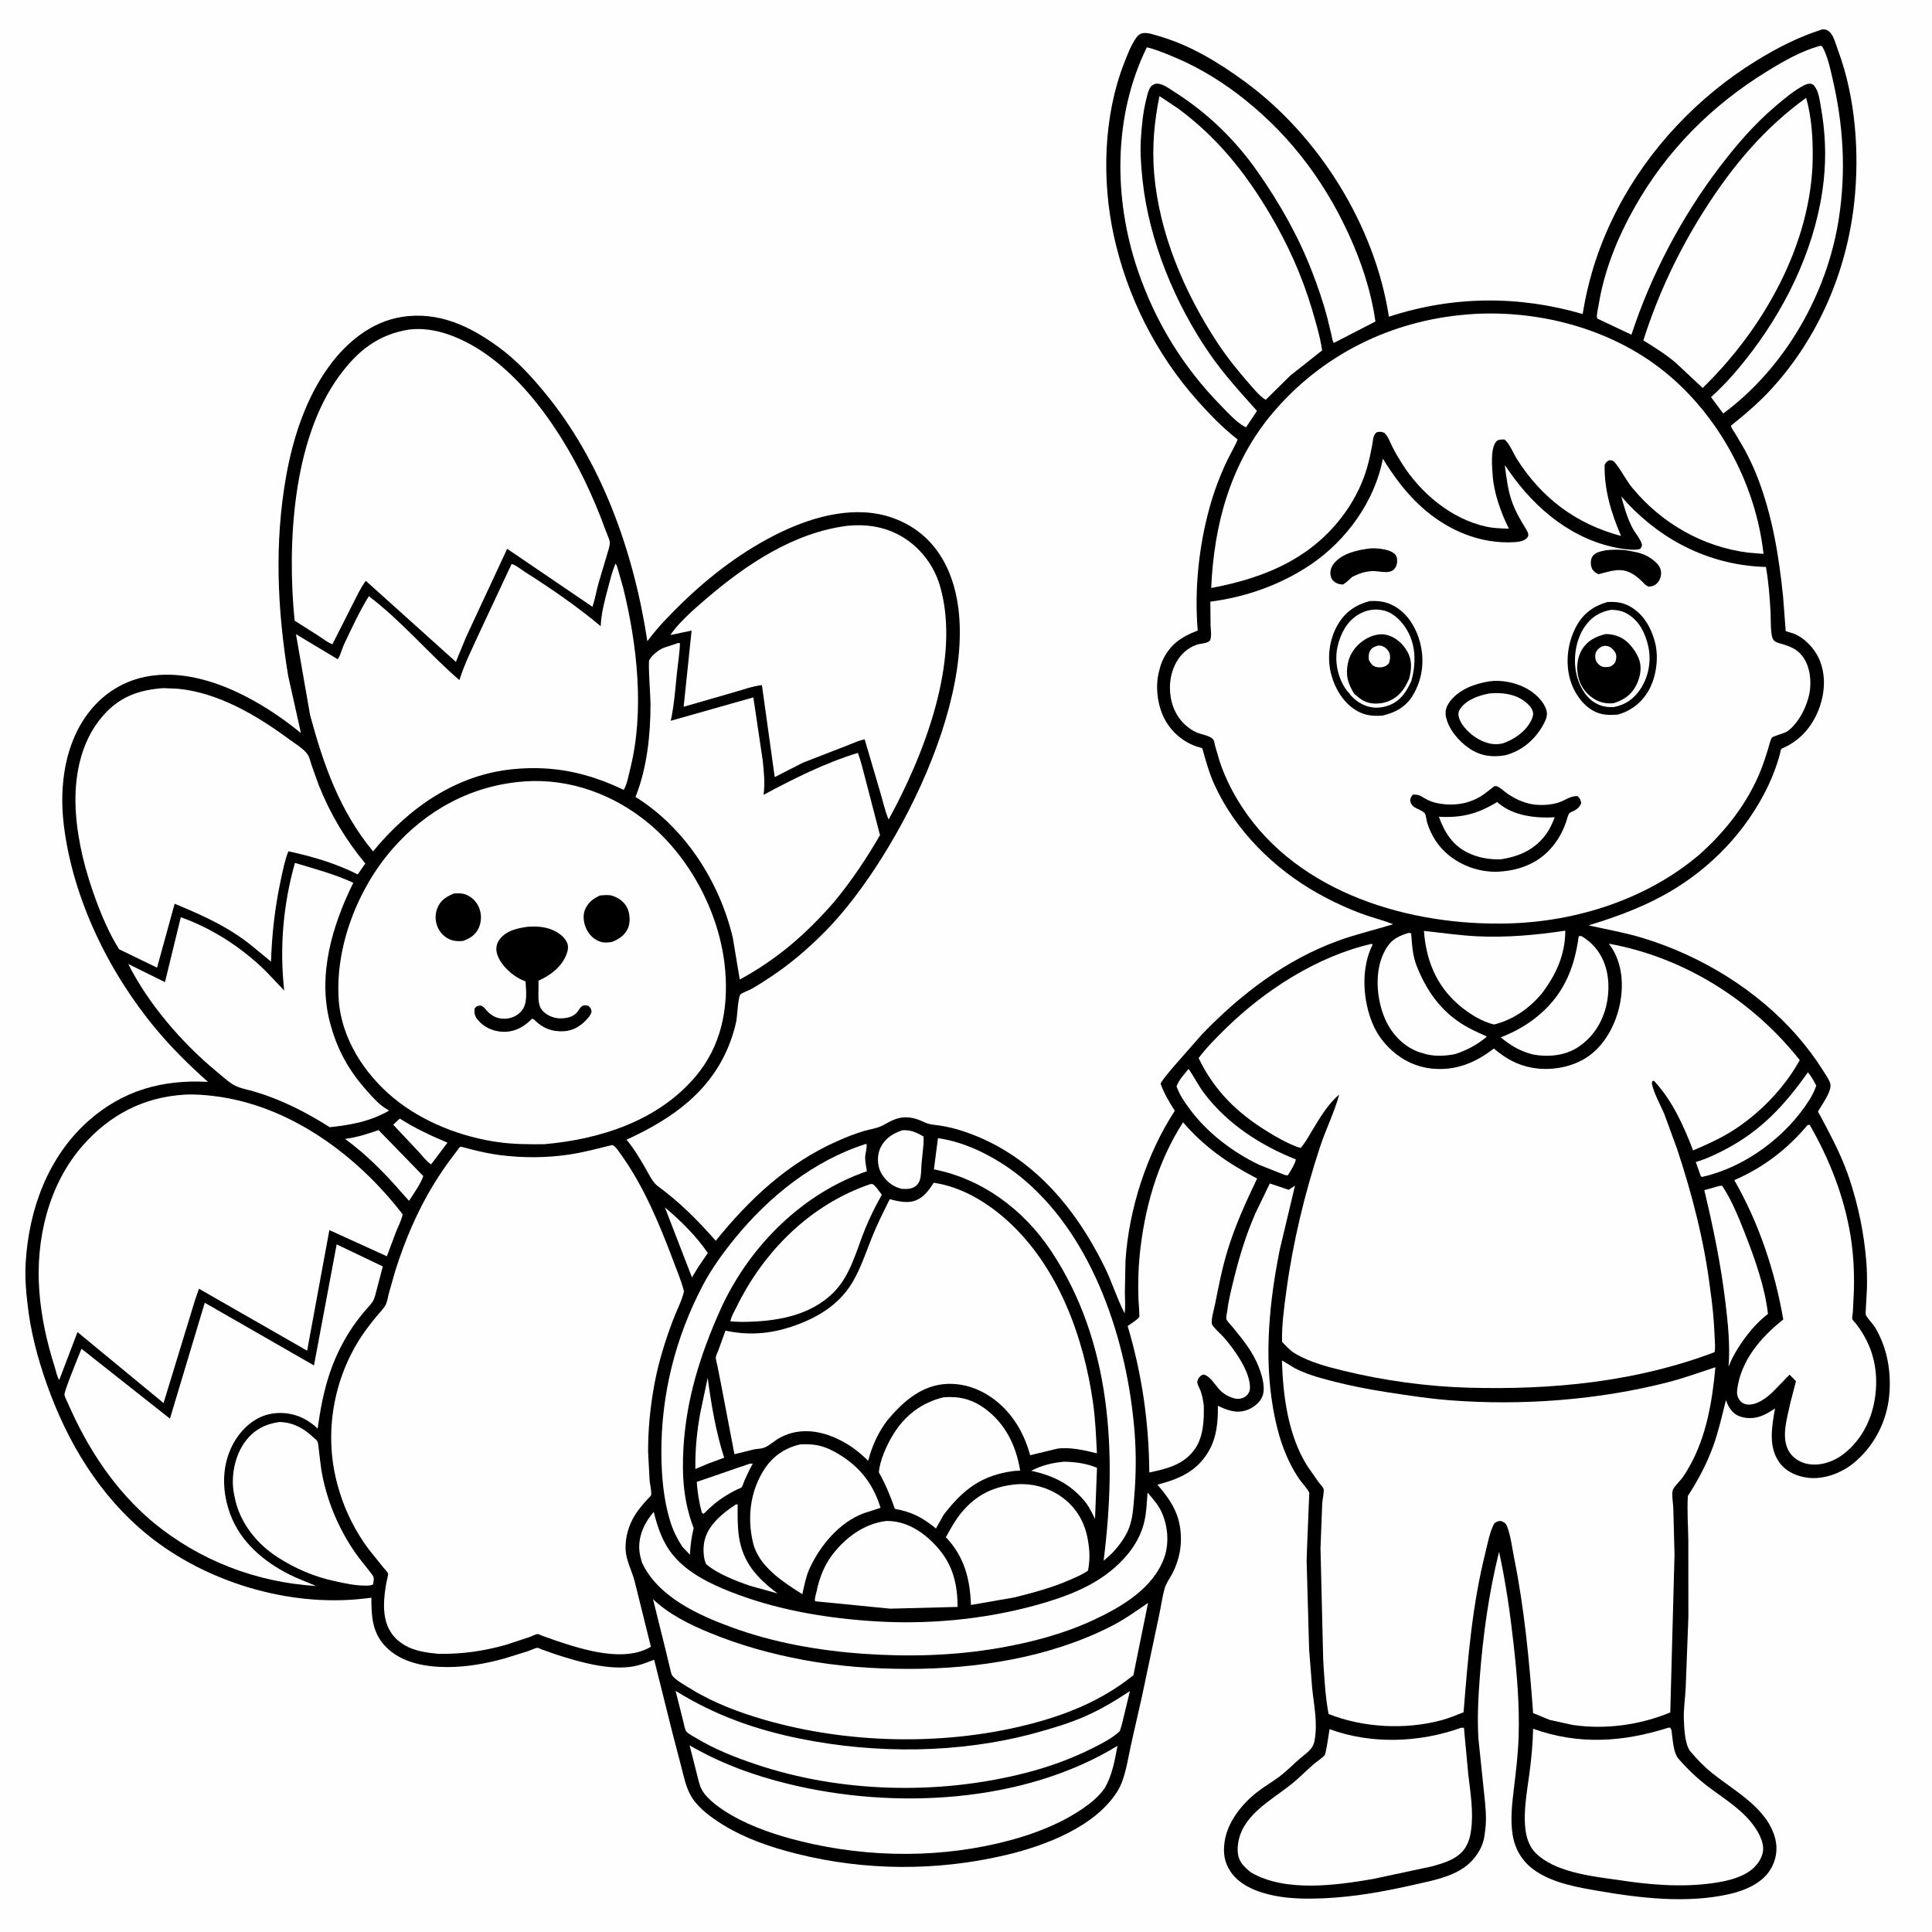
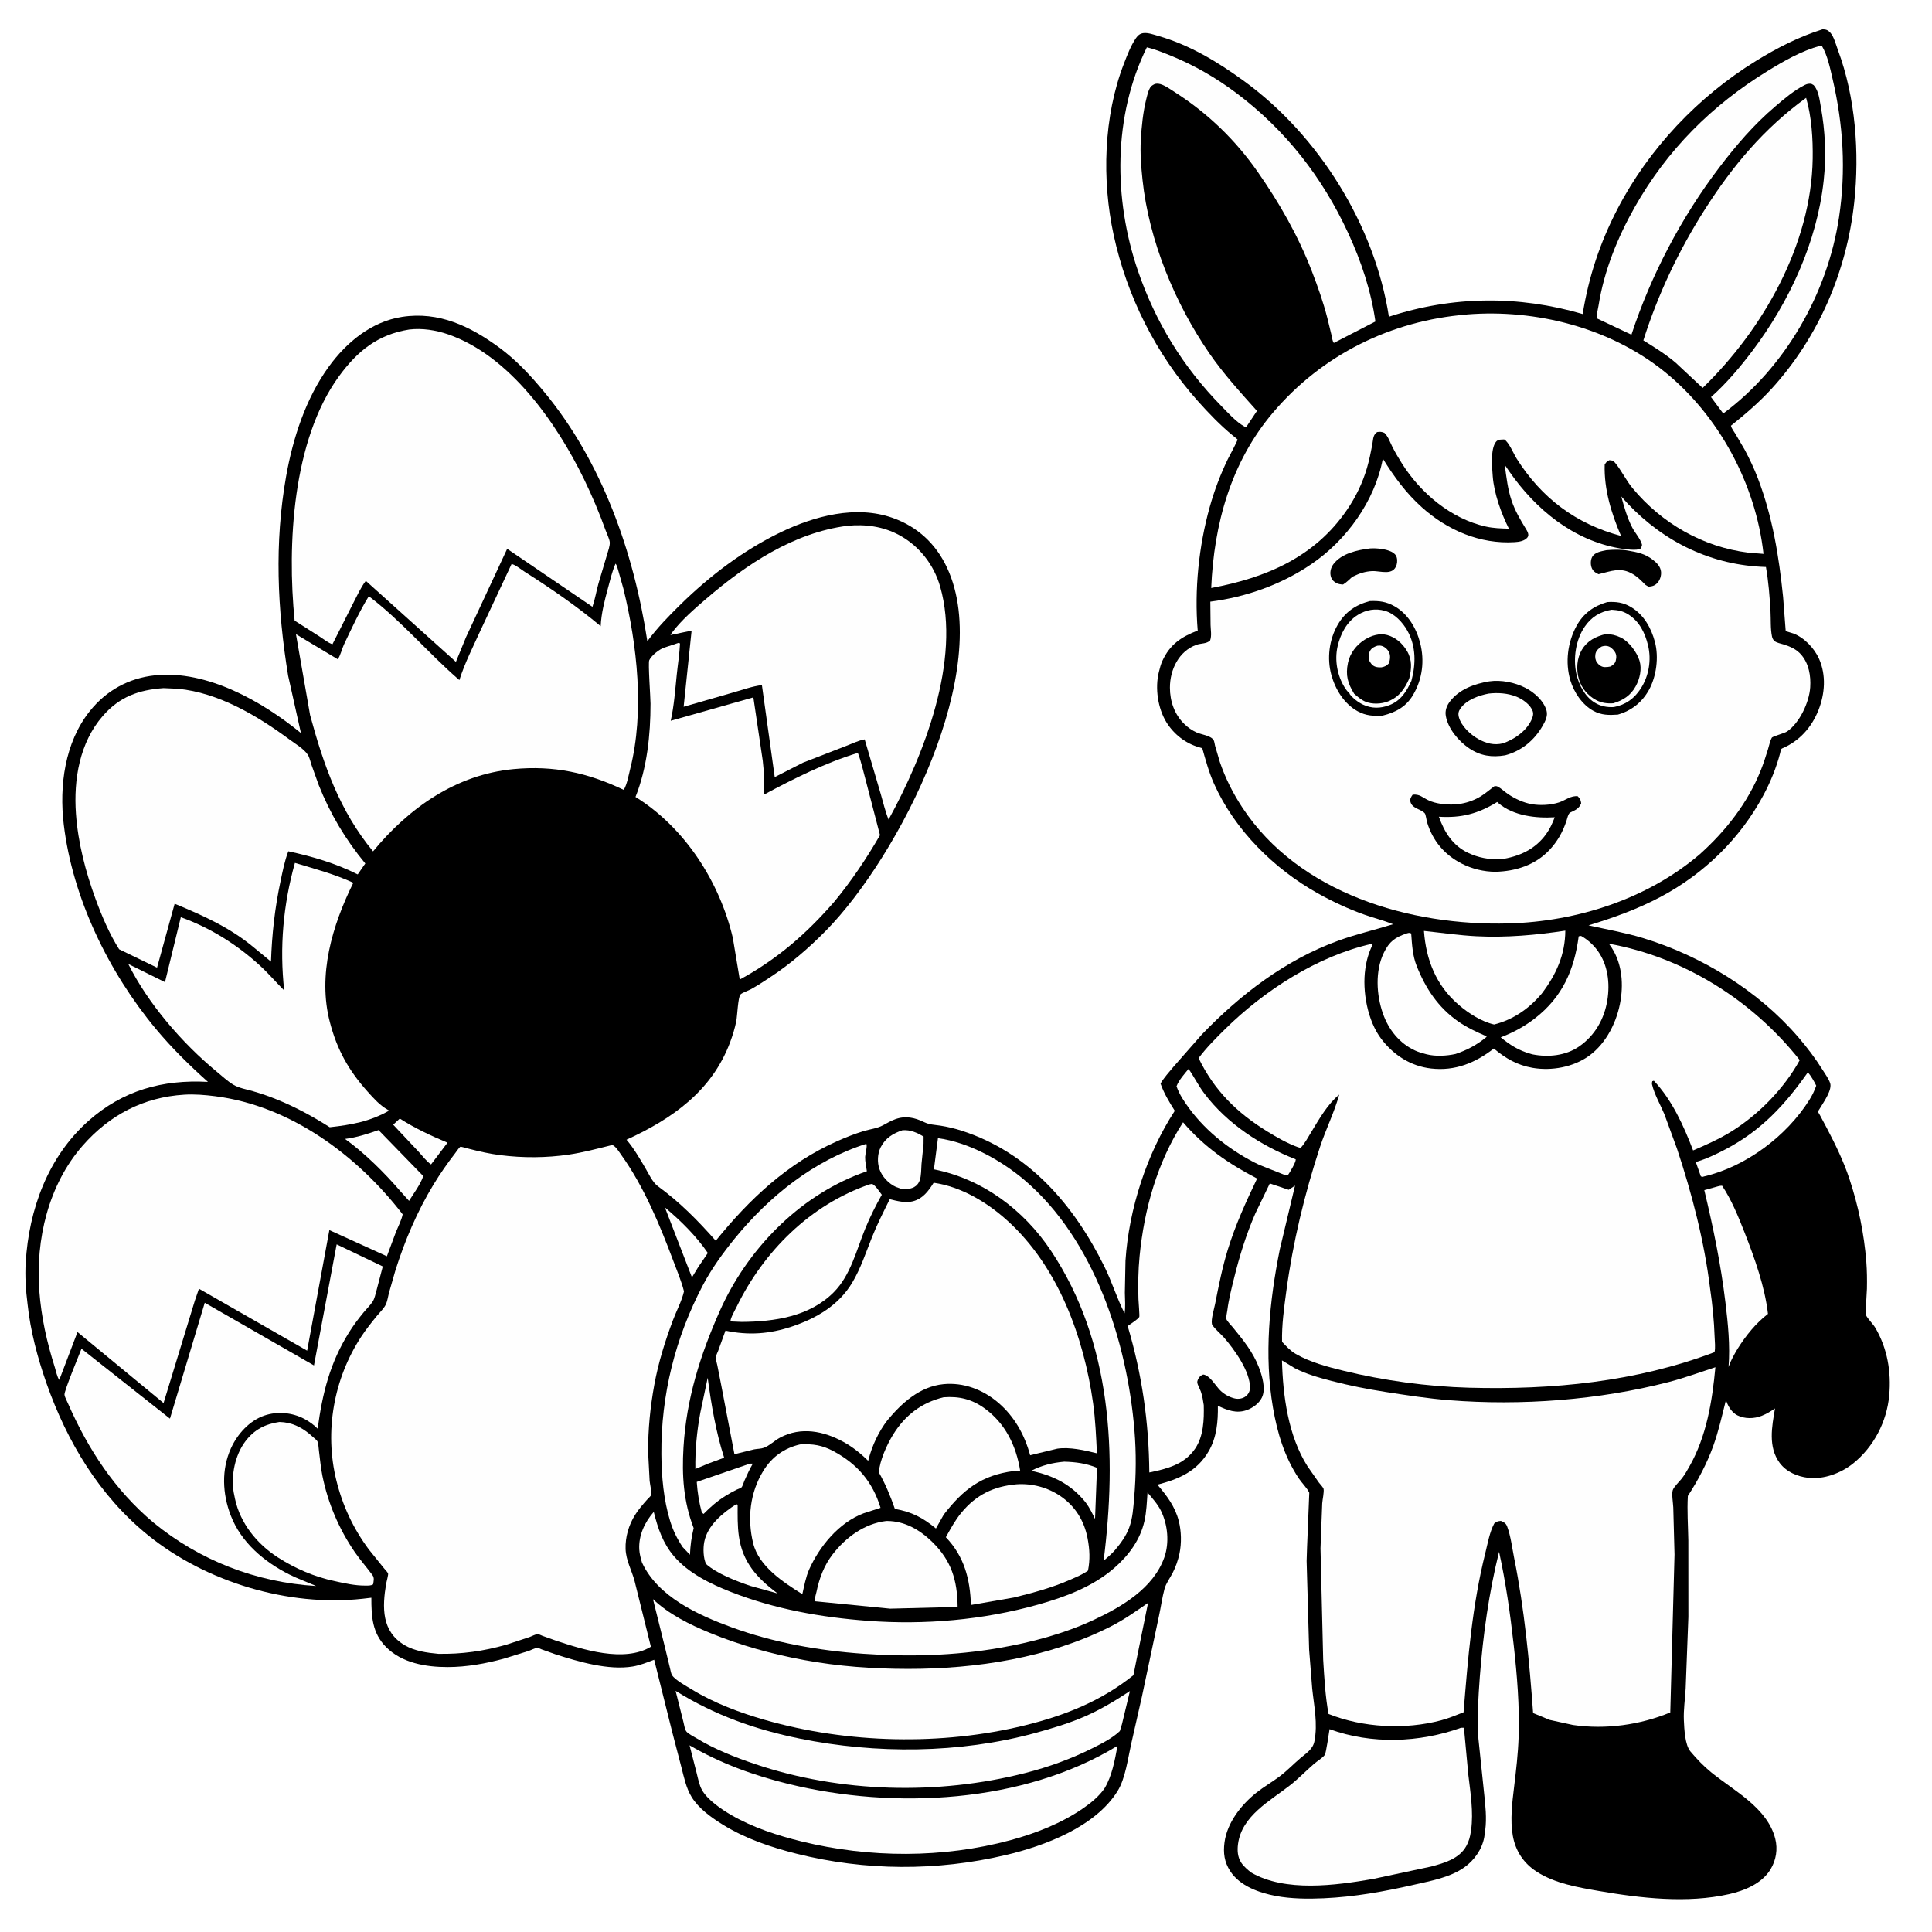
<svg xmlns="http://www.w3.org/2000/svg" version="1.1" style="display: block;" viewBox="0 0 2048 2048" width="1024" height="1024">
-   <path transform="translate(0,0)" fill="rgb(254,254,254)" d="M -0 -0 L 2048 0 L 2048 2048 L -0 2048 L -0 -0 z" />
  <path transform="translate(0,0)" fill="rgb(0,0,0)" d="M 1931.94 31.079 C 1935.53 31.069 1937.67 31.848 1940.12 34.5 C 1944.11 38.831 1946.32 47.795 1948.38 53.322 C 1966.92 103.045 1971.29 162.086 1965.56 214.619 C 1957.58 287.778 1927.69 357.684 1877.82 412.258 C 1864.7 426.613 1850.03 439.106 1834.89 451.254 C 1835.53 454.284 1837.99 457.268 1839.6 459.911 L 1849.5 476.805 C 1854.7 486.552 1859.48 496.699 1863.42 507.023 C 1878.99 547.802 1885.73 589.48 1890.16 632.719 L 1892.93 669.012 L 1901.05 671.515 C 1912.65 675.919 1923.37 687.241 1928.33 698.485 C 1935.94 715.764 1934.51 735.441 1927.67 752.726 C 1920.44 770.983 1907.54 785.557 1889.31 793.271 C 1887.42 794.071 1887.54 796.301 1887.05 798.23 C 1883.1 813.534 1876.81 828.909 1869.37 842.833 C 1844.64 889.12 1806.12 926.531 1759.77 951.022 C 1735.25 963.982 1710.34 972.843 1683.92 980.932 C 1703.13 985.236 1722.74 988.627 1741.58 994.367 C 1803.52 1013.24 1863.54 1049.92 1905.98 1099.11 C 1915.37 1110 1924.42 1121.92 1932.05 1134.11 C 1934.7 1138.33 1938.31 1143.29 1939.99 1148 C 1942.5 1155.05 1933.42 1167.8 1929.76 1174 C 1929.47 1174.49 1927.19 1177.86 1927.19 1178.33 C 1927.18 1178.93 1928.79 1181.31 1929.17 1182.03 L 1936.45 1195.7 C 1945.64 1213.16 1954.3 1231.02 1960.51 1249.78 C 1969.96 1278.31 1976.03 1307.64 1978.38 1337.6 C 1979.12 1347.06 1979.22 1356.64 1979.03 1366.12 L 1977.8 1388.39 C 1977.79 1389.59 1977.43 1392.87 1977.84 1393.75 C 1980.01 1398.38 1985.4 1403.13 1988.18 1407.94 C 2000.72 1429.63 2004.92 1454.2 2002.69 1479 C 2000.18 1506.97 1986.37 1533.61 1964.52 1551.23 C 1951.65 1561.61 1933.44 1568.43 1916.8 1566.53 C 1905.35 1565.23 1893.57 1560.23 1886.55 1550.75 C 1874.03 1533.84 1878.31 1512.04 1881.59 1493 C 1877.13 1496.06 1872.55 1498.84 1867.5 1500.84 C 1859.41 1504.05 1849.57 1504.23 1841.67 1500.31 C 1836.15 1497.58 1832.16 1491.33 1830.14 1485.69 L 1829.6 1484.09 C 1825.51 1500.22 1821.83 1516.87 1816.21 1532.53 C 1809.48 1551.29 1800.04 1569.11 1789.19 1585.79 C 1788.29 1601.36 1789.43 1617.42 1789.7 1633.02 L 1789.75 1713.97 L 1786.87 1789.97 C 1786.25 1801.19 1784.49 1812.26 1784.97 1823.54 C 1785.37 1832.68 1786.11 1849.77 1791.98 1856.68 C 1798.78 1864.69 1805.94 1872.27 1814.13 1878.91 C 1838.43 1898.6 1873.62 1916.48 1881.86 1949.21 C 1884.65 1960.31 1882.75 1971.87 1876.82 1981.63 C 1867.73 1996.61 1849.32 2004.17 1832.98 2007.86 C 1788.59 2017.87 1739.47 2012.23 1695.15 2004.58 C 1672.73 2000.71 1648.28 1996.59 1628.89 1984.05 C 1615.08 1975.12 1606.47 1962.14 1603.61 1945.84 C 1600.69 1929.2 1602.96 1911.16 1604.97 1894.5 C 1607.11 1876.79 1609.21 1858.95 1609.8 1841.12 C 1610.87 1808.49 1608.17 1775.89 1604.55 1743.49 C 1600.86 1710.39 1596.21 1677.53 1589.07 1644.98 C 1578.29 1688.3 1572.09 1733.04 1568.67 1777.5 C 1567 1799.37 1565.88 1821.2 1567.18 1843.13 L 1573.21 1900.98 C 1574.58 1913.77 1576.11 1927.18 1574.41 1940.01 L 1573.38 1947.41 C 1571.13 1960.24 1562.65 1972.25 1552.02 1979.65 C 1536.75 1990.29 1517.1 1993.75 1499.31 1997.82 C 1467.39 2005.11 1436.06 2010.79 1403.25 2012.26 C 1386.78 2013.01 1368.72 2012.87 1352.5 2009.82 C 1334.82 2006.49 1314.38 1999.36 1304.1 1983.5 C 1297.81 1973.8 1296.55 1964.26 1298.02 1953.07 C 1300.77 1932.13 1315.76 1913.09 1331.85 1900.3 C 1339.67 1894.08 1348.4 1889.13 1356.38 1883.14 C 1364.17 1877.28 1370.96 1870.12 1378.38 1863.81 C 1384.58 1858.53 1391.67 1854.3 1393.31 1846 C 1397.06 1827.01 1392.96 1808.82 1390.99 1789.91 L 1387.73 1748.7 L 1385.08 1654.74 C 1385.09 1646.85 1388.04 1582.7 1387.89 1582.36 C 1385.74 1577.56 1379.91 1571.86 1376.85 1567.27 C 1361.66 1544.52 1354.01 1519.04 1349.42 1492.31 C 1339.88 1436.76 1345.61 1379.36 1356.66 1324.38 L 1372.78 1256.79 L 1366.09 1261.25 L 1346.06 1254.51 L 1330.74 1286.25 C 1321.03 1308.46 1313.87 1331.62 1308.1 1355.14 C 1305.38 1366.22 1302.43 1377.66 1301.03 1388.98 C 1300.75 1391.18 1299.54 1396.17 1300 1398.21 C 1300.47 1400.27 1305.22 1405.04 1306.69 1406.85 C 1317.55 1420.16 1328.11 1432.94 1334.37 1449.18 C 1337.85 1458.21 1342.21 1472.21 1337.6 1481.59 C 1334.56 1487.77 1328 1492.47 1321.68 1494.75 C 1310.73 1498.71 1300.91 1494.92 1290.99 1490.16 C 1291.24 1506.9 1289.8 1523.76 1281.18 1538.5 C 1268.69 1559.84 1249.8 1567.8 1226.91 1573.83 C 1236.96 1585.58 1245.67 1597.03 1249.55 1612.3 C 1252.3 1623.14 1252.59 1635.74 1250.32 1646.72 C 1248.91 1653.58 1246.24 1661.28 1242.99 1667.5 C 1240.17 1672.9 1236.02 1678.39 1234.42 1684.29 C 1231.93 1693.5 1230.64 1703.5 1228.58 1712.88 L 1210.44 1798.69 L 1199.12 1848.56 C 1195.63 1863.99 1193.01 1885.19 1184.67 1898.62 C 1161.15 1936.5 1107.64 1956.67 1066.11 1966.45 C 993.231 1983.62 917.202 1983.27 844.531 1965.07 C 817.265 1958.24 789.637 1948.87 765.67 1933.88 C 753.764 1926.43 740.757 1917.16 733.233 1905.03 C 727.375 1895.59 725.006 1883.82 722.264 1873.18 L 712.529 1835.78 L 693.454 1759.41 C 685.944 1762.2 678.681 1765.24 670.732 1766.56 C 645.026 1770.84 613.413 1761.52 588.887 1753.66 L 574.197 1748.43 C 573.253 1748.08 570.748 1746.79 569.775 1746.76 C 567.812 1746.69 562.444 1749.35 560.389 1750.06 L 534.177 1758.23 C 514.763 1763.49 494.706 1767.15 474.545 1767.16 C 451.617 1767.18 426.081 1762.95 409.246 1745.92 C 394.489 1730.99 393.678 1713.5 393.667 1693.65 L 384.32 1694.75 C 305.526 1703.37 218.443 1677.08 157.011 1627.46 C 105.432 1585.79 71.028 1528.31 49.252 1466.28 C 39.793 1439.33 32.184 1410.64 29.188 1382.19 C 27.338 1367.66 26.368 1352.99 27.241 1338.34 C 30.595 1282.09 50.773 1226.41 93.642 1188.29 C 130.171 1155.81 172.314 1144.18 220.428 1146.84 C 200.651 1129.15 182.209 1111.07 165.196 1090.64 C 115.1 1030.48 76.936 952.067 67.58 874.079 C 62.654 833.022 68.66 787.194 95.04 754 C 112.54 731.981 136.417 718.798 164.415 715.858 C 219.382 710.086 278.176 743.642 319.008 777.082 L 305.441 716.306 C 293.952 645.956 290.78 575.491 303.28 505.038 C 310.493 464.384 324.157 422.192 348.646 388.533 C 367.384 362.779 393.822 340.905 426.136 335.913 C 465.335 329.859 498.572 345.905 529.3 368.5 C 547.435 381.836 562.405 398.06 576.715 415.319 C 638.127 489.392 671.917 585.542 686.214 679.707 C 696.72 665.491 709.041 652.873 721.639 640.525 C 752.502 610.275 788.39 583.064 827.431 564.259 C 863.303 546.981 907.263 535.182 946.251 548.971 C 972.611 558.293 992.096 576.468 1003.92 601.792 C 1054.44 710.021 952.926 907.777 875.563 986.5 C 857.338 1005.04 837.785 1021.89 816.021 1036.16 C 809.421 1040.48 802.76 1044.94 795.83 1048.71 C 793.04 1050.23 786.983 1052.12 784.882 1054.21 C 782.357 1056.71 781.484 1077.63 780.519 1082.38 C 778.987 1089.92 776.723 1097.36 774.04 1104.57 C 754.706 1156.52 712.548 1186.02 664.134 1208.15 C 671.806 1217.08 677.906 1227.72 683.892 1237.83 C 687.465 1243.86 691.672 1253.26 697.339 1257.4 C 720.678 1274.41 739.619 1293.64 758.728 1315.26 C 794.464 1271.09 834.809 1233.05 887.398 1209.72 C 896.549 1205.66 905.903 1201.92 915.488 1199.01 C 922.239 1196.96 929.726 1196.22 935.947 1192.88 C 940.175 1190.61 944.502 1188.03 949.022 1186.41 C 959.879 1182.5 969.533 1184.64 979.5 1189.45 C 985.576 1192.38 990.397 1192.23 996.849 1193.24 C 1004.51 1194.43 1012.02 1196.23 1019.4 1198.6 C 1090.85 1221.58 1138.74 1277.67 1170.94 1343.1 C 1178.81 1359.09 1183.98 1376.44 1192.11 1392.17 C 1193.2 1385.05 1192.51 1377.6 1192.39 1370.41 L 1193.07 1336.26 C 1196.67 1281.77 1215.45 1223.32 1245.32 1177.49 C 1239.4 1168.04 1233.92 1159.16 1230.21 1148.6 C 1233.89 1142.29 1239.34 1136.42 1243.98 1130.78 L 1273.94 1096.66 C 1315.03 1054.02 1362.39 1017.68 1418.56 997.204 C 1437.78 990.194 1457.34 985.769 1476.78 979.72 C 1466.92 975.746 1456.52 973.205 1446.5 969.652 C 1429.49 963.621 1412.75 955.825 1397 947.017 C 1350.42 920.966 1308.88 879.848 1286.91 830.768 C 1281.55 818.773 1278.03 805.784 1274.46 793.155 L 1271 792.106 C 1256.78 788.041 1244.31 778.326 1236.5 765.698 C 1227.29 750.804 1224.21 729.283 1228.44 712.402 C 1229.45 708.389 1230.43 704.355 1232.16 700.58 C 1240.15 683.131 1252.15 675.085 1269.62 668.417 C 1266.04 625.152 1270.7 579.296 1282.33 537.562 C 1287.2 520.077 1293.57 503.271 1301.45 486.913 C 1302.6 484.515 1312.09 467.079 1311.85 465.85 C 1311.81 465.64 1307.39 462.168 1307.01 461.852 C 1293.48 450.773 1281.14 437.919 1269.52 424.874 C 1225.31 375.228 1194.66 314.195 1180.57 249.286 C 1167.91 190.964 1169.72 123.402 1191.39 67.523 C 1194.94 58.365 1198.56 48.666 1204.11 40.494 C 1206.13 37.525 1208.52 35.487 1212.22 35.068 C 1217.16 34.508 1223.29 36.792 1228.03 38.148 C 1261.37 47.691 1291.32 65.909 1319.12 86.196 C 1398.16 143.868 1457.4 239.102 1472.3 335.743 C 1539.68 313.643 1609.69 312.992 1677.7 332.887 C 1684.05 293.352 1696.04 257.293 1714.49 221.695 C 1747.69 157.658 1800.1 102.388 1861.36 64.618 C 1883.94 50.695 1906.56 39.124 1931.94 31.079 z" />
  <path transform="translate(0,0)" fill="rgb(254,254,254)" d="M 423.804 1185.73 C 439.9 1196.07 456.765 1203.88 474.349 1211.29 L 461.303 1228.56 L 456.942 1234.32 C 452.179 1231.27 447.571 1224.95 443.645 1220.77 L 416.795 1192.21 L 423.804 1185.73 z" />
  <path transform="translate(0,0)" fill="rgb(254,254,254)" d="M 704.842 1279.96 C 721.555 1293.95 737.945 1310.16 750.334 1328.22 L 740.135 1343.19 L 733.497 1354.07 L 704.842 1279.96 z" />
  <path transform="translate(0,0)" fill="rgb(254,254,254)" d="M 794.932 1551.5 L 798.009 1551.5 C 794.634 1557.41 791.748 1563.54 789.04 1569.78 C 788.366 1571.33 787.166 1575.51 786.096 1576.64 C 785.353 1577.42 782.059 1578.55 781 1579.06 C 776.902 1581.06 772.97 1583.25 769.1 1585.67 C 760.269 1591.18 753.117 1597.35 745.853 1604.8 L 744.01 1603.5 C 741.058 1592.9 739.334 1581.84 738.586 1570.88 L 794.932 1551.5 z" />
  <path transform="translate(0,0)" fill="rgb(254,254,254)" d="M 750.187 1460.51 C 753.884 1488.35 758.973 1518.56 767.655 1545.23 L 750.747 1551.44 L 737.117 1557.17 C 736.791 1537.26 738.718 1517.27 742.341 1497.69 L 750.187 1460.51 z" />
  <path transform="translate(0,0)" fill="rgb(254,254,254)" d="M 1128.17 1549.43 C 1140.5 1549.79 1151.41 1551.21 1162.87 1555.94 L 1160.78 1610.14 C 1157.8 1604.16 1155.16 1598.46 1151.15 1593.07 L 1150.28 1591.93 C 1135.08 1573.29 1116.32 1564.04 1093.05 1559.09 C 1104.5 1553.26 1115.41 1550.58 1128.17 1549.43 z" />
  <path transform="translate(0,0)" fill="rgb(254,254,254)" d="M 401.296 1197.95 L 448.687 1246.68 C 445.73 1255.56 438.572 1264.98 433.603 1272.96 L 424.362 1262.66 C 407.465 1243.05 386.75 1222.48 365.748 1207.31 C 378.203 1205.75 389.494 1202.01 401.296 1197.95 z" />
  <path transform="translate(0,0)" fill="rgb(254,254,254)" d="M 956.641 1198.11 C 965.242 1197.5 971.914 1200.56 979.06 1204.86 L 979.003 1212.5 L 976.841 1233.9 C 976.428 1239.35 976.714 1246.16 974.929 1251.25 C 974.15 1253.47 972.836 1255.53 971 1257.02 C 966.406 1260.75 960.852 1260.54 955.278 1260.17 L 949.902 1258.29 C 942.189 1254.88 935.036 1247.38 932.264 1239.35 C 929.755 1232.08 930.125 1222.8 933.687 1215.91 C 938.69 1206.24 946.747 1201.43 956.641 1198.11 z" />
  <path transform="translate(0,0)" fill="rgb(254,254,254)" d="M 780.49 1594.5 L 781.945 1595.05 C 781.888 1606.17 781.691 1617.4 783.249 1628.44 C 787.136 1656.01 802.43 1672.77 824.258 1689.12 L 795.348 1681.08 C 780.679 1676.09 760.122 1668.26 748.485 1657.95 C 745.474 1651.59 745.222 1641.41 746.525 1634.56 C 749.896 1616.84 766.262 1603.66 780.49 1594.5 z" />
  <path transform="translate(0,0)" fill="rgb(254,254,254)" d="M 1916.43 1136.67 C 1920.03 1140.92 1922.81 1145.87 1925.28 1150.83 C 1923.49 1156.14 1921.07 1161.04 1918.1 1165.79 C 1894.09 1204.17 1850.73 1236.71 1806.5 1247.03 C 1804.12 1247.7 1805.3 1247.72 1802.97 1247 L 1797.62 1231.79 C 1808.52 1228.62 1818.88 1223.69 1828.9 1218.43 C 1867.07 1198.41 1891.96 1171.39 1916.43 1136.67 z" />
  <path transform="translate(0,0)" fill="rgb(254,254,254)" d="M 1259.95 1133.07 C 1265.93 1141.65 1270.45 1150.98 1276.82 1159.37 C 1301.13 1191.41 1336.52 1214.36 1373.56 1228.98 C 1373.75 1232.12 1367.03 1243.3 1365.01 1245.99 L 1361.82 1245.5 L 1334.56 1234.65 C 1306.36 1221.13 1279.36 1200.46 1260.75 1175.14 C 1255.24 1167.65 1250.27 1160.32 1247.16 1151.51 C 1249.69 1144.83 1255.48 1138.53 1259.95 1133.07 z" />
  <path transform="translate(0,0)" fill="rgb(254,254,254)" d="M 1821.36 1257.5 C 1822.87 1257.01 1823.93 1256.97 1825.5 1256.92 C 1835.51 1271.84 1842.89 1290.11 1849.45 1306.82 C 1860.02 1333.78 1870.82 1363.91 1874.12 1392.77 C 1861.18 1402.77 1850.61 1415.9 1841.97 1429.7 C 1838.43 1435.62 1835.12 1441.45 1832.73 1447.95 L 1832.34 1449.04 C 1834.12 1426.31 1831.75 1403.16 1829.03 1380.6 C 1824.14 1340.02 1816.13 1301.34 1806.63 1261.59 L 1821.36 1257.5 z" />
  <path transform="translate(0,0)" fill="rgb(254,254,254)" d="M 1673.49 992.5 L 1676.02 992.138 C 1682.87 995.995 1688.86 1001.35 1693.5 1007.71 C 1704.48 1022.8 1706.74 1042.26 1703.84 1060.27 C 1700.64 1080.13 1690.68 1097.69 1673.96 1109.27 C 1659.75 1119.11 1641.2 1120.94 1624.6 1117.68 L 1623.81 1117.47 L 1622.5 1117.09 C 1610.08 1113.64 1600.72 1107.75 1590.81 1099.61 C 1603.83 1094.7 1616.07 1088.02 1627.08 1079.49 C 1656.34 1056.8 1668.73 1028.14 1673.49 992.5 z" />
  <path transform="translate(0,0)" fill="rgb(254,254,254)" d="M 1491.13 989.5 C 1493.53 988.889 1493.46 988.553 1495.92 989.5 C 1496.81 1001.36 1497.34 1012.98 1501.81 1024.16 C 1511.2 1047.67 1524.37 1067.73 1545.41 1082.54 C 1554.98 1089.27 1565.21 1093.93 1575.88 1098.58 L 1575.53 1099.39 C 1565.65 1107.58 1555.03 1113.2 1542.91 1117.26 C 1533.31 1119.35 1521.8 1120 1512.23 1117.58 L 1510.5 1117.11 C 1506.87 1116.16 1503.4 1115.13 1499.99 1113.56 C 1483.44 1105.94 1471.94 1091.42 1465.97 1074.42 C 1459 1054.61 1457.58 1029.2 1466.91 1010 C 1472.71 998.055 1478.7 993.71 1491.13 989.5 z" />
  <path transform="translate(0,0)" fill="rgb(254,254,254)" d="M 1509.45 986.815 C 1528.13 988.775 1546.69 991.556 1565.48 992.485 C 1596.72 994.029 1628.41 991.261 1659.29 986.522 C 1659.18 1012.12 1649.51 1033.3 1634.25 1053.31 C 1620.94 1069.12 1604.05 1080.91 1583.83 1086.01 C 1570.3 1082.92 1556.55 1074.02 1546.15 1065.05 C 1522.36 1044.53 1511.66 1017.57 1509.45 986.815 z" />
  <path transform="translate(0,0)" fill="rgb(254,254,254)" d="M 939.195 1612.33 L 940.606 1612.29 C 959.3 1612.45 975.153 1621.76 988.233 1634.53 C 1008.67 1654.49 1014.84 1675.36 1015.13 1703.41 L 943.56 1705.25 L 864.145 1697.42 L 863.823 1696.37 C 863.577 1694.05 865.033 1689.74 865.528 1687.36 C 868.539 1672.89 873.524 1659.54 882.601 1647.73 C 896.492 1629.66 916.292 1615.15 939.195 1612.33 z" />
  <path transform="translate(0,0)" fill="rgb(254,254,254)" d="M 921.725 1255.5 L 924.514 1254.97 C 928.497 1257.01 931.94 1262.92 934.741 1266.5 C 928.192 1278.16 922.154 1290.2 917.1 1302.59 C 907.798 1325.4 901.725 1351.72 883.958 1369.69 C 858.245 1395.71 820.922 1401.05 786.136 1401.28 L 774.4 1400.78 C 773.901 1397.9 779.325 1388.43 780.721 1385.56 C 809.462 1326.5 858.893 1277.12 921.725 1255.5 z" />
  <path transform="translate(0,0)" fill="rgb(254,254,254)" d="M 1000.28 1481.17 C 1016.69 1479.92 1030.27 1483.18 1043.71 1492.94 C 1065.76 1508.94 1077.11 1532.47 1081.41 1558.86 L 1074.72 1559.32 C 1040.6 1563.73 1021.12 1578.76 1000.43 1605.54 L 992.117 1620.25 C 977.983 1608.6 966.638 1602.74 948.605 1599.44 C 943.737 1585.61 938.84 1573.6 931.643 1560.82 C 932.493 1548.33 940.164 1531.39 946.7 1520.8 C 959.34 1500.31 976.794 1486.85 1000.28 1481.17 z" />
  <path transform="translate(0,0)" fill="rgb(254,254,254)" d="M 918.336 1212.5 C 919.652 1214.55 917.162 1223.37 917.091 1226.35 C 916.974 1231.29 918.178 1236.68 918.931 1241.56 L 912.524 1243.88 C 845.888 1269.02 791.88 1324.93 763.103 1389.51 C 742.3 1436.19 727.562 1482.95 724.533 1534.24 C 722.76 1564.27 724.468 1591.53 735.323 1619.87 C 732.945 1629.49 731.803 1638.17 731.392 1648.11 L 723.648 1639.97 C 717.807 1631.2 713.572 1622.7 710.447 1612.6 C 703.461 1590.01 701.261 1565.1 701.089 1541.54 C 700.631 1478.78 715.823 1418.02 745.018 1362.5 C 754.257 1344.93 766.488 1328.05 779.021 1312.68 C 815.418 1268.05 862.903 1229.97 918.336 1212.5 z" />
  <path transform="translate(0,0)" fill="rgb(254,254,254)" d="M 848.087 1531.15 C 861.631 1530.38 871.578 1531.92 883.526 1538.32 C 908.901 1551.91 925.016 1570.81 933.412 1598.35 L 915.5 1604.14 C 889.263 1613.98 868.732 1639.1 857.605 1663.96 C 854.123 1672.07 852.487 1681.34 850.499 1689.9 C 830.274 1677.18 804.386 1660.49 798.368 1635.85 C 791.981 1609.7 794.984 1582.03 809.273 1558.95 C 818.303 1544.36 831.39 1534.97 848.087 1531.15 z" />
  <path transform="translate(0,0)" fill="rgb(254,254,254)" d="M 1077.66 1573.41 C 1094 1572.29 1110.42 1576.64 1123.98 1585.83 C 1139.82 1596.56 1149.44 1612.25 1152.94 1631 C 1155.13 1642.69 1155.66 1653.18 1153.31 1664.93 C 1147.58 1669.02 1140.61 1671.86 1134.17 1674.68 C 1114.92 1683.14 1095.17 1688.38 1074.84 1693.42 L 1029.23 1701.33 C 1028.32 1673.78 1022.16 1649.93 1002.65 1629.52 C 1007.62 1620.57 1012.55 1611.42 1019.1 1603.5 C 1034.86 1584.46 1053.31 1575.56 1077.66 1573.41 z" />
  <path transform="translate(0,0)" fill="rgb(254,254,254)" d="M 994.271 1206.55 C 1026.6 1210.75 1061.36 1230 1085.88 1250.84 C 1159.93 1313.8 1194.81 1422.27 1202.55 1516.13 C 1204.53 1540.04 1204.33 1563.91 1202.25 1587.82 C 1201.33 1598.42 1200.71 1609.38 1196.95 1619.43 C 1193.6 1628.38 1187.93 1636.06 1181.82 1643.28 C 1178.25 1647.41 1174 1650.85 1169.88 1654.42 C 1184.05 1542.12 1178.83 1423.08 1114.07 1325.84 C 1085.16 1282.43 1041.47 1249.73 989.98 1239.55 L 994.271 1206.55 z" />
  <path transform="translate(0,0)" fill="rgb(254,254,254)" d="M 296.173 1507.35 L 301 1507.68 C 312.965 1509.15 322.827 1514.98 331.485 1523.07 C 332.529 1524.04 335.887 1526.59 336.41 1527.78 C 337.605 1530.5 337.721 1535.05 338.112 1538.05 C 339.26 1546.84 340.025 1555.82 341.788 1564.52 C 347.632 1593.35 359.251 1620.58 375.806 1644.86 C 381.706 1653.51 388.627 1661.27 394.833 1669.67 C 397.042 1672.66 396.086 1676.11 395.5 1679.48 C 392.913 1681.03 390.227 1680.76 387.312 1680.78 C 376.193 1680.86 365.599 1678.39 354.781 1676.07 C 333.323 1671.47 312.967 1662.77 294.5 1650.89 C 272.542 1636.76 254.669 1614.81 249.14 1588.92 L 247.688 1581.74 C 244.792 1563.97 249.123 1542.44 260.107 1527.88 C 269.423 1515.54 281.032 1509.53 296.173 1507.35 z" />
  <path transform="translate(0,0)" fill="rgb(254,254,254)" d="M 716.157 1792.38 C 757.475 1818.07 800.319 1833.37 847.778 1842.99 C 928.713 1859.41 1017.18 1858.86 1097 1837.16 C 1115.18 1832.22 1133.8 1826.68 1151.04 1819.04 C 1167.37 1811.8 1182.9 1802.47 1197.76 1792.6 L 1189.31 1827.72 L 1187.08 1835.01 C 1179.32 1842.44 1168.12 1848.14 1158.55 1852.93 C 1135.29 1864.56 1111.92 1873.05 1086.71 1879.49 C 994.543 1903.02 890.596 1900.52 800.291 1869.95 C 778.984 1862.74 757.798 1854.4 738.5 1842.72 C 735.541 1840.92 730.114 1838.26 727.83 1835.77 C 725.917 1833.68 725.156 1828.13 724.463 1825.41 L 716.157 1792.38 z" />
  <path transform="translate(0,0)" fill="rgb(254,254,254)" d="M 1216.43 1582.14 C 1221.49 1588.14 1227.19 1594.42 1230.66 1601.48 C 1237.9 1616.17 1239.73 1635.37 1234.25 1650.86 C 1222.69 1683.53 1189.31 1703.17 1159.62 1717.05 C 1127.98 1731.84 1093.16 1741.04 1058.85 1746.96 C 1011.24 1755.17 963.132 1756.46 915 1753.05 C 867.67 1749.7 820.134 1741.31 775.5 1724.98 C 739.961 1711.97 697.412 1692.67 680.563 1656.45 C 679.234 1651.86 677.914 1647.3 677.656 1642.5 C 676.854 1627.57 683.356 1613.69 693.014 1602.66 C 697.352 1620.05 702.707 1636 714.551 1649.8 C 729.913 1667.7 753.067 1679 774.633 1687.46 C 821.446 1705.81 870.121 1714.41 920.095 1718.16 C 980.035 1722.66 1042.06 1717.27 1100 1701.05 C 1128.95 1692.96 1158.32 1682.09 1181.29 1662.02 C 1196.51 1648.73 1208.63 1632.39 1213.15 1612.42 C 1215.39 1602.56 1215.67 1592.2 1216.43 1582.14 z" />
  <path transform="translate(0,0)" fill="rgb(254,254,254)" d="M 730.965 1850.12 C 763.99 1869.36 798.984 1882.08 836.008 1891.12 C 947.735 1918.41 1084.71 1911.65 1184.59 1850.66 C 1181.81 1865.63 1178.87 1882.41 1170.92 1895.62 C 1165.39 1903.83 1156.7 1910.97 1148.62 1916.58 C 1125.61 1932.59 1097.92 1943.46 1071 1950.71 C 999.527 1969.96 921.779 1969.62 850 1952.09 C 824.332 1945.81 798.035 1937.29 775.076 1923.96 C 764.765 1917.97 750.071 1908.04 744.154 1897.5 C 741.225 1892.28 739.968 1885.39 738.51 1879.62 L 730.965 1850.12 z" />
  <path transform="translate(0,0)" fill="rgb(254,254,254)" d="M 1929.48 48.5 L 1931.5 49.037 C 1937.27 58.921 1940.03 72.424 1942.61 83.53 C 1953.98 132.474 1956.95 180.498 1949.45 230.369 C 1937.31 311.07 1892.41 389.656 1826.7 438.333 L 1813.75 420.933 C 1829.93 406.556 1844.54 389.274 1857.57 372.004 C 1896.88 319.871 1926.15 256.565 1933.2 191.336 C 1936.05 165.023 1934.85 139.011 1930.13 113 C 1928.82 105.775 1927.9 96.628 1923.1 90.858 L 1922.5 90.175 L 1919.98 88.756 C 1917.45 88.62 1915.75 88.828 1913.44 89.947 C 1902.26 95.362 1891.39 104.703 1881.9 112.748 C 1859.27 131.934 1840.33 154.085 1822.43 177.641 C 1782.29 230.461 1750.07 291.715 1729.39 354.803 L 1693.32 337.763 L 1692.83 336.345 C 1692.38 333.143 1694.02 327.125 1694.56 323.691 C 1700.35 287.019 1714.74 251.603 1732.95 219.445 C 1767.14 159.045 1814.57 111.616 1873.48 75.401 C 1891.13 64.546 1909.38 54.085 1929.48 48.5 z" />
  <path transform="translate(0,0)" fill="rgb(254,254,254)" d="M 1914.57 103.709 C 1920.42 123.82 1921.88 147.409 1921.54 168.334 C 1920.06 259.298 1868.87 349.201 1804.87 411.242 L 1776.5 384.697 C 1765.78 375.571 1753.97 368.224 1742.03 360.846 C 1757.59 311.752 1779.61 265.312 1807.29 221.902 C 1836.68 175.82 1870.03 135.935 1914.57 103.709 z" />
  <path transform="translate(0,0)" fill="rgb(254,254,254)" d="M 1215.71 50.161 C 1224.44 52.196 1232.88 55.7 1241.17 59.056 C 1265.84 69.041 1289.33 82.644 1310.61 98.639 C 1362.74 137.822 1401.72 187.827 1429.07 246.93 C 1442.84 276.706 1453.41 308.239 1457.99 340.802 L 1413.93 363.529 C 1412.27 361.254 1411.99 357.595 1411.36 354.858 L 1407 336.941 C 1402.67 320.131 1396.88 303.684 1390.63 287.5 C 1376.09 249.849 1356.31 215.244 1333.25 182.226 C 1309.74 148.564 1280.7 120.37 1246.17 98.2 C 1241.62 95.276 1233.46 89.253 1228 88.748 C 1224.28 88.403 1222.93 89.476 1220.13 91.5 C 1217.3 95.33 1216.22 100.629 1215.07 105.213 C 1211.61 119.098 1210.14 133.996 1209.32 148.267 C 1208.51 162.464 1209.64 176.52 1211.12 190.633 C 1217.88 254.792 1245.47 321.632 1282.03 374.636 C 1297.23 396.677 1314.7 415.71 1332.44 435.585 L 1320.91 452.913 L 1319.11 452.136 C 1310.2 447.171 1301.8 437.673 1294.66 430.408 C 1254.17 389.168 1224.9 341.577 1206.2 286.878 C 1180.25 210.964 1179.87 122.959 1215.71 50.161 z" />
  <path transform="translate(0,0)" fill="rgb(254,254,254)" d="M 1254.1 1189.67 C 1276.66 1215.97 1302.12 1233.49 1332.59 1249.3 C 1320.77 1273.97 1309.57 1298.5 1301.5 1324.72 C 1295.7 1343.57 1291.88 1362.77 1288.1 1382.09 C 1287.08 1387.32 1283.64 1398.38 1284.67 1403.51 C 1285.21 1406.24 1295.26 1415.29 1297.5 1417.87 C 1308.35 1430.38 1325.44 1453.91 1325.03 1471.32 C 1324.94 1474.76 1323.4 1477.79 1320.76 1479.97 C 1317.63 1482.55 1312.97 1483.35 1309.06 1482.47 C 1303.25 1481.17 1297.49 1477.91 1293.31 1473.7 C 1288.39 1468.73 1282.53 1457.95 1275.5 1457.06 C 1273.6 1457.82 1272.44 1458.49 1271.2 1460.12 C 1270.24 1461.39 1268.96 1463.84 1269.16 1465.5 C 1269.49 1468.16 1271.99 1472.44 1272.95 1475.13 C 1274.6 1479.77 1275.28 1484.62 1276.04 1489.47 C 1276.43 1504.81 1275.87 1522.31 1266.97 1535.5 C 1255.56 1552.39 1237.21 1556.99 1218.32 1560.87 C 1217.89 1507.65 1210.55 1456.7 1195.38 1405.67 C 1198.45 1403.34 1205.61 1399.06 1207.68 1396.06 C 1208.19 1395.33 1206.87 1379.46 1206.8 1377.23 C 1206.31 1362.08 1206.53 1346.84 1208 1331.75 C 1212.84 1281.96 1226.74 1232.07 1254.1 1189.67 z" />
-   <path transform="translate(0,0)" fill="rgb(254,254,254)" d="M 1229.09 101.887 L 1248.55 114.839 C 1289.63 145.027 1319.45 181.997 1345.4 225.611 C 1364.69 258.026 1380.17 291.969 1390.86 328.216 C 1395.04 342.408 1399.31 356.778 1401.53 371.429 L 1367.72 398.173 L 1341.73 423.82 C 1335.18 419.894 1329.57 412.836 1324.54 407.103 C 1312.3 393.143 1300.31 378.282 1290.13 362.741 C 1255.46 309.859 1228.95 247.758 1223.47 184.235 C 1221.08 156.528 1223.45 129.049 1229.09 101.887 z" />
  <path transform="translate(0,0)" fill="rgb(254,254,254)" d="M 1548.8 1831.5 L 1551.83 1831.5 L 1556.48 1881.34 C 1558.68 1900.07 1562.1 1921.01 1559.43 1939.76 L 1559.17 1941.5 C 1558.35 1947.16 1557.08 1951.97 1554.27 1957.01 C 1546.78 1970.45 1530.94 1974.93 1517.08 1978.62 L 1455.16 1991.85 C 1415.67 1998.62 1362.41 2005.98 1326.17 1984.91 C 1322.42 1981.9 1318.38 1978.52 1315.73 1974.46 C 1311.86 1968.53 1311.46 1961.54 1312.37 1954.66 C 1316.35 1924.79 1346.23 1909.14 1367.6 1892.39 C 1376.46 1885.45 1384.31 1877.24 1392.82 1869.86 C 1395.96 1867.13 1401.93 1863.52 1404.3 1860.34 C 1405.74 1858.41 1408.72 1836.7 1409.39 1832.98 C 1453.8 1849.25 1504.71 1847.37 1548.8 1831.5 z" />
-   <path transform="translate(0,0)" fill="rgb(254,254,254)" d="M 1768.37 1831.5 L 1770.01 1831.25 C 1772.39 1833.13 1771.96 1835.88 1772.38 1838.82 C 1773.44 1846.18 1774.19 1858.45 1779.15 1864.21 C 1788.15 1874.65 1798.83 1884.88 1809.78 1893.25 C 1825.6 1905.34 1843.31 1915.91 1856.08 1931.46 C 1862.49 1939.27 1870.34 1951.81 1868.83 1962.5 C 1867.72 1970.33 1862.18 1977.8 1856.04 1982.49 C 1844.72 1991.14 1828.81 1994.39 1815 1996.3 C 1781.75 2000.91 1747.23 1997.84 1714.2 1992.68 C 1687.02 1988.96 1646.8 1984.3 1627.13 1963.5 C 1621.44 1957.47 1618.42 1949.03 1617.26 1940.95 C 1614.44 1921.36 1618.67 1899.25 1621.28 1879.74 C 1623.38 1864.07 1624.8 1848.36 1625.17 1832.54 C 1673.44 1849.85 1720.11 1846.8 1768.37 1831.5 z" />
-   <path transform="translate(0,0)" fill="rgb(254,254,254)" d="M 1916.2 1192.5 L 1918.37 1192.43 C 1939.19 1228.63 1954.75 1268 1961.54 1309.33 C 1964.68 1328.45 1965.66 1347.56 1965.24 1366.91 L 1964.13 1390.6 C 1964 1392.37 1963.07 1397.11 1963.55 1398.39 C 1963.98 1399.56 1966.44 1401.96 1967.3 1403.05 C 1984.84 1425.43 1991.47 1451.23 1987.9 1479.37 C 1984.77 1503.97 1973.59 1526.61 1953.65 1541.8 C 1943.41 1549.6 1929.37 1554.23 1916.5 1551.9 C 1908.96 1550.53 1901.73 1546.39 1897.34 1540.04 C 1887 1525.12 1894.63 1502.94 1897.95 1486.58 L 1903.82 1464.11 L 1896.99 1457.2 L 1879.27 1475.46 C 1872.57 1481.9 1862.49 1489.5 1852.76 1488.88 C 1849.31 1488.66 1846.35 1487.17 1844.23 1484.44 C 1841.57 1481.03 1840.96 1477.18 1841.5 1472.98 C 1845.49 1441.93 1866.71 1417.38 1890.34 1398.74 C 1881.6 1347.58 1864.37 1296.1 1838.42 1251 C 1869.16 1237.73 1894.74 1218.05 1916.2 1192.5 z" />
  <path transform="translate(0,0)" fill="rgb(254,254,254)" d="M 312.626 914.702 C 333.389 920.971 354.792 926.632 374.514 935.785 C 352.187 981.082 336.54 1033.29 349.706 1083.62 C 357.386 1112.98 369.621 1134.75 389.816 1157.31 C 396.33 1164.59 402.587 1171.59 411.155 1176.5 L 412.54 1177.28 C 392.303 1188.82 372.457 1192.39 349.528 1194.91 C 331.745 1183.57 313.257 1173.49 293.689 1165.58 C 285.342 1162.2 276.846 1159.22 268.192 1156.73 C 261.611 1154.84 253.43 1153.42 247.537 1149.94 C 241.141 1146.16 235.037 1140.29 229.235 1135.59 C 192.91 1105.55 157.064 1064.01 135.975 1021.87 L 174.884 1041.11 L 191.658 972.287 C 222.769 983.381 251.171 1001.28 275.518 1023.53 C 284.541 1031.77 292.667 1041.27 301.286 1049.97 C 296.2 1004.4 300.209 958.925 312.626 914.702 z" />
  <path transform="translate(0,0)" fill="rgb(254,254,254)" d="M 692.197 1695.16 C 708.841 1711.11 731.175 1722.16 752.292 1730.82 C 784.783 1744.15 817.729 1753.3 852.252 1759.69 C 888.9 1766.46 925.398 1769.08 962.602 1769.1 C 1035.05 1769.15 1111.8 1757.33 1177.1 1724.29 C 1191.4 1717.06 1203.87 1708.17 1216.99 1699.14 L 1204.4 1761.12 L 1201.49 1775.77 C 1167.39 1803.23 1128.67 1818.55 1086.39 1828.96 C 998.356 1850.63 898.176 1848.26 811.001 1823.24 C 784.196 1815.54 757.009 1805.39 733.156 1790.77 C 727.668 1787.41 715.927 1781.05 712.501 1775.95 C 711.279 1774.14 710.79 1770.5 710.238 1768.38 L 705.029 1746.83 L 692.197 1695.16 z" />
  <path transform="translate(0,0)" fill="rgb(254,254,254)" d="M 356.876 1319.1 L 405.772 1342.48 L 399.03 1368.29 C 397.995 1371.89 397.136 1376.47 395.128 1379.6 C 392.478 1383.73 388.627 1387.36 385.5 1391.15 C 380.059 1397.74 374.818 1404.7 370.274 1411.93 C 349.755 1444.59 341.905 1476.59 336.716 1514.46 C 332.683 1510.35 327.73 1506.8 322.652 1504.1 C 309.941 1497.34 294.067 1495.86 280.379 1500.51 C 264.358 1505.96 251.732 1520.09 244.853 1535.16 C 234.537 1557.76 235.776 1583.55 244.568 1606.39 C 255.614 1635.1 279.877 1655.51 306.742 1669.04 C 315.978 1673.68 325.624 1677.05 335.053 1681.22 C 271.469 1677.35 211.566 1654.18 162.443 1613.81 C 121.662 1579.48 93.5 1536.52 72.188 1487.99 C 71.141 1485.6 68.579 1480.87 68.357 1478.42 C 67.993 1474.4 83.533 1437 86.37 1429.74 L 180.149 1503.82 L 217.054 1380.99 L 332.823 1447.41 L 356.876 1319.1 z" />
  <path transform="translate(0,0)" fill="rgb(254,254,254)" d="M 719.172 681.5 L 720.849 682.047 C 720.333 693.045 718.516 704.251 717.391 715.237 C 715.729 731.46 714.548 748.133 711.001 764.055 L 798.599 739.253 L 808.55 806.373 C 809.69 817.777 811.03 829.914 809.56 841.328 L 809.381 842.565 C 841.518 825.329 874.393 808.835 909.371 798.085 C 913.089 807.857 915.245 818.328 918.04 828.398 L 932.842 885.325 C 918.315 910.359 902.757 933.627 884.304 955.95 C 854.751 989.914 823.904 1016.78 784.177 1038.36 L 776.829 994.191 C 762.902 934.911 726.082 877.36 673.655 844.819 C 685.93 813.947 689.587 778.942 689.581 745.909 C 689.58 739.213 686.863 702.74 688.236 699.85 C 690.689 694.682 699.074 688.094 704.235 686.47 L 719.172 681.5 z" />
  <path transform="translate(0,0)" fill="rgb(254,254,254)" d="M 898.203 557.364 C 917.352 555.442 936.324 558.038 953.325 567.277 C 974.521 578.795 989.954 598.588 996.608 621.793 C 1018.97 699.774 979.221 800.97 941.946 868.748 C 938.413 860.274 936.315 850.831 933.726 842 L 916.592 783.772 C 910.282 784.813 903.065 788.421 896.97 790.692 L 851.208 808.454 L 821.245 823.753 L 807.656 726.227 C 797.446 727.443 787.106 731.276 777.209 734.061 L 724.695 749.19 L 733.14 668.433 L 710.688 673.176 L 712.222 670.789 C 721.8 657.789 736.67 644.957 748.865 634.5 C 791.317 598.098 841.522 564.557 898.203 557.364 z" />
  <path transform="translate(0,0)" fill="rgb(254,254,254)" d="M 173.372 729.433 L 188.661 730.113 C 231.715 734.263 272.831 758.732 307 784.01 C 312.993 788.444 322.233 793.853 326.221 799.98 C 328.227 803.06 329.055 807.491 330.24 810.948 L 337.856 832.188 C 350.066 862.857 366.217 889.956 387.231 915.335 L 379.206 926.912 C 355.804 915.111 331.185 907.921 305.657 902.404 C 301.705 912.482 299.578 923.73 297.336 934.313 C 291.32 962.712 288.242 990.333 287.271 1019.37 L 269.44 1004.64 C 243.899 983.264 215.554 970.624 185.13 957.995 L 166.472 1025.76 L 126.301 1006.29 C 116.025 990.104 108.078 971.406 101.471 953.45 C 90.781 924.395 82.716 893.56 80.498 862.584 C 77.899 826.3 84.359 787.185 108.924 758.984 C 126.731 738.542 146.98 731.284 173.372 729.433 z" />
  <path transform="translate(0,0)" fill="rgb(254,254,254)" d="M 652.483 597.5 C 654.144 599.424 654.741 602.712 655.5 605.163 L 660.838 624.034 C 675.481 683.879 683.333 754.419 668.057 814.959 C 666.33 821.804 664.776 831.379 661.181 837.31 C 623.06 819.086 586.984 811.259 544.471 815.277 C 483.541 821.035 433.435 856.325 395.451 902.491 C 359.98 859.539 343.066 811.033 328.711 758.035 L 313.733 672.275 L 357.983 698.805 C 360.898 695.099 362.427 687.808 364.6 683.234 C 372.752 666.081 380.996 648.15 390.967 631.998 C 425.773 658.312 454.052 692.516 486.959 720.937 C 492.686 702.722 501.796 684.988 509.668 667.595 L 542.279 597.927 C 545.562 598.105 552.733 603.894 556 605.969 C 583.938 623.717 611.361 642.51 636.759 663.771 C 637.335 650.279 640.934 636.519 644.437 623.524 C 646.688 615.172 648.752 606.349 652.101 598.378 L 652.483 597.5 z" />
  <path transform="translate(0,0)" fill="rgb(254,254,254)" d="M 989.712 1253.76 C 1019.23 1258.04 1046.41 1274.47 1068.23 1294.26 C 1121.69 1342.74 1148.95 1417.46 1158.73 1487.5 C 1161.18 1505.11 1161.91 1522.84 1162.78 1540.58 C 1150.07 1537.38 1133.73 1533.68 1120.74 1535.66 L 1091.99 1542.61 C 1086.11 1520.91 1075.33 1501.5 1058.06 1486.79 C 1041.88 1473.01 1021.33 1465.16 1000 1467.29 C 975.052 1469.79 955.855 1487.27 940.618 1505.63 C 931.259 1517.91 924.554 1532.3 920.664 1547.21 L 920.323 1548.55 C 912.561 1540.82 903.762 1533.79 894.147 1528.5 C 873.111 1516.93 849.053 1512.11 826.839 1523.97 C 821.142 1527.01 815.765 1532.46 809.841 1534.68 C 806.681 1535.86 802.811 1535.73 799.492 1536.38 L 778.534 1541.54 L 764.28 1467.02 L 760.338 1447.06 C 759.897 1444.8 758.681 1441.12 758.754 1438.9 C 758.808 1437.24 760.744 1433.45 761.352 1431.77 L 769.026 1410.54 C 793.542 1415.73 815.897 1414.11 839.701 1406.11 C 865.528 1397.43 889.126 1383.57 903.42 1359.64 C 912.39 1344.62 917.843 1327.8 924.309 1311.62 C 929.846 1297.77 936.567 1284.53 943.182 1271.18 C 950.709 1273.12 960.016 1275.44 967.683 1273.43 C 978.316 1270.63 984.215 1262.56 989.712 1253.76 z" />
  <path transform="translate(0,0)" fill="rgb(254,254,254)" d="M 195.274 1160.41 C 205.916 1159.71 217.414 1160.68 228 1162.02 C 307.849 1172.12 378.723 1224.75 426.864 1287.27 C 425.591 1293.42 422.256 1299.75 419.858 1305.61 L 410.114 1331.7 L 349.144 1303.96 L 325.581 1431.78 L 210.894 1366.11 L 206.546 1378.75 L 173.368 1487.3 L 82.141 1412.05 L 62.851 1462.76 C 60.473 1459.61 59.369 1453.42 58.116 1449.46 C 49.623 1422.64 43.764 1396.49 41.663 1368.39 C 37.609 1314.19 51.256 1255.82 87.776 1214.25 C 116.232 1181.85 152.179 1163.04 195.274 1160.41 z" />
  <path transform="translate(0,0)" fill="rgb(254,254,254)" d="M 433.742 349.321 C 447.597 347.642 462.113 349.96 475.225 354.512 C 540.496 377.172 590.211 448.627 619.081 507.935 C 627.654 525.546 635.475 544.108 642.113 562.547 C 643.36 566.011 646.042 571.275 646.36 574.688 C 646.712 578.465 644.503 584.494 643.432 588.147 L 634.473 618.23 C 632.175 626.427 630.777 635.217 628.019 643.231 L 537.62 581.755 L 494.049 675.337 L 483.273 701.618 L 387.777 615.705 C 382.306 622.925 378.288 631.909 374.113 639.965 L 352.415 682.901 C 347.89 681.52 342.913 677.392 338.88 674.805 L 312.314 657.902 C 304.254 577.227 310.106 466.546 359.201 399.075 C 378.742 372.219 400.443 354.615 433.742 349.321 z" />
  <path transform="translate(0,0)" fill="rgb(254,254,254)" d="M 1554.67 333.417 L 1555.3 333.312 C 1628.15 327.484 1706.5 347.484 1763.93 393.583 C 1821.94 440.144 1861.23 513.125 1869.39 587.122 L 1853.41 585.846 C 1805.13 579.845 1761.46 554.745 1730.49 517.357 C 1723.51 508.927 1718.86 498.755 1712.06 490.576 C 1709.88 487.963 1709.24 488.201 1706 487.807 C 1703.09 489.227 1702.8 489.75 1701.02 492.5 C 1700.26 518.85 1708.09 544.171 1718.37 568.116 C 1670.78 555.514 1634.04 527.913 1607.75 486.217 C 1604.57 481.183 1599.36 468.423 1594.5 465.848 C 1591.08 466.054 1588 465.488 1585.69 468.5 C 1579.76 476.22 1581.7 495.806 1582.36 504.891 C 1583.72 523.018 1591.39 544.243 1599.48 560.392 C 1591.32 560.186 1583.28 559.966 1575.28 558.204 C 1538.34 550.071 1505.93 522.759 1486.07 491.23 C 1482.39 485.393 1478.81 479.303 1475.71 473.137 C 1473.17 468.066 1471.67 462.871 1467.5 458.856 C 1464.52 457.636 1463.19 457.566 1460 457.983 C 1459.66 458.2 1459.3 458.384 1458.98 458.633 C 1455.22 461.563 1455.47 467.275 1454.65 471.577 C 1453.09 479.777 1451.4 487.979 1449.07 496 C 1444.48 511.781 1437.12 526.954 1427.85 540.5 C 1393.44 590.804 1341.91 612.478 1283.93 623.304 C 1286.8 555.554 1304.75 490.032 1349.41 437.404 C 1401.52 375.992 1474.62 339.883 1554.67 333.417 z" />
-   <path transform="translate(0,0)" fill="rgb(254,254,254)" d="M 555.189 828.411 L 555.922 828.33 C 604.275 824.904 651.238 842.378 688.119 873.186 C 732.881 910.578 764.01 970.791 768.784 1029 C 772.16 1070.16 764.394 1109.21 737.067 1141.41 C 697.409 1188.13 636.044 1207.78 576.844 1212.91 C 560.863 1213.07 545.383 1213.02 529.5 1210.91 C 489.628 1205.63 447.672 1189.33 416.675 1163.5 C 386.224 1138.13 362.064 1100.95 359.102 1060.5 C 354.967 1004.02 379.049 942.345 415.882 900.038 C 451.955 858.606 500.158 832.49 555.189 828.411 z" />
  <path transform="translate(0,0)" fill="rgb(0,0,0)" d="M 481.248 947.124 C 485.358 946.882 489.565 946.734 493.5 948.173 C 499.62 950.412 504.893 955.484 507.506 961.42 C 510.601 968.452 510.62 976.502 507.525 983.525 C 504.212 991.044 498.394 994.548 491.04 997.386 C 486.93 997.846 482.658 997.803 478.692 996.521 C 472.389 994.484 467.01 989.478 464.235 983.5 C 461.006 976.544 460.943 968.578 464.043 961.608 C 467.495 953.849 473.763 950.2 481.248 947.124 z" />
  <path transform="translate(0,0)" fill="rgb(0,0,0)" d="M 636.143 949.213 C 640.182 948.942 645.049 948.299 648.964 949.515 C 655.891 951.667 661.884 956.096 665.039 962.735 C 667.688 968.307 668.292 977.276 666.013 983.068 C 662.839 991.135 656.696 995.171 649.106 998.38 C 645.05 999.226 640.37 999.567 636.381 998.265 C 629.502 996.021 624.353 990.741 621.361 984.281 C 618.758 978.662 617.573 970.601 619.965 964.675 C 623.159 956.76 628.643 952.588 636.143 949.213 z" />
  <path transform="translate(0,0)" fill="rgb(0,0,0)" d="M 559.872 982.367 C 566.83 981.889 574.258 982.182 581 984.139 C 588.682 986.369 597.457 991.432 600.976 998.982 C 602.869 1003.04 602.088 1007.46 600.551 1011.5 C 595.414 1024.99 583.487 1033.9 570.806 1039.59 L 570.84 1047.31 C 570.899 1055.85 569.336 1066.28 576.314 1072.64 C 581.768 1077.61 589.195 1080.04 596.52 1079.46 C 602.437 1078.98 608.235 1077.52 612.022 1072.72 C 613.321 1071.07 614.9 1068.14 616.5 1066.9 C 618.8 1065.11 620.839 1065.85 623.5 1066.1 C 626.192 1068.63 626.456 1068.65 627.087 1072.5 C 626.227 1075.54 624.766 1077.52 622.668 1079.88 C 616.007 1087.39 607.685 1092.72 597.411 1093.17 C 585.428 1093.69 576.309 1090.38 567.5 1082.14 C 566.189 1080.72 565.923 1080.56 564 1079.8 L 561.589 1082.18 C 553.541 1089.79 543.639 1094.37 532.374 1093.72 C 522.366 1093.15 512.874 1088.85 506.433 1081.03 C 503.139 1077.03 502.608 1074.08 503.127 1069 C 505.705 1066.07 505.833 1066.36 509.5 1065.92 C 513.016 1067.08 513.784 1068.97 516.135 1071.5 C 521.219 1076.97 527.15 1079.99 534.704 1079.9 C 541.541 1079.82 547.812 1077.19 552.444 1072.13 C 559.795 1064.11 557.579 1050.37 557.104 1040.33 C 554.018 1039.14 551.1 1037.84 548.274 1036.1 C 539.196 1030.53 528.847 1020.32 526.528 1009.54 C 525.526 1004.88 526.52 1000.1 529.299 996.222 C 536.385 986.344 548.596 983.858 559.872 982.367 z" />
  <path transform="translate(0,0)" fill="rgb(254,254,254)" d="M 1358.95 1442.09 L 1372.43 1450.3 C 1384.74 1456.65 1398.35 1460.45 1411.69 1463.9 C 1430.59 1468.79 1449.3 1472.51 1468.59 1475.5 C 1491.08 1478.99 1513.58 1482.51 1536.28 1484.29 C 1612.67 1490.29 1694.66 1484.22 1769 1465 C 1785.69 1460.68 1802 1454.65 1818.39 1449.33 C 1815.03 1485.45 1809.03 1522.33 1790.96 1554.31 C 1788.48 1558.7 1785.97 1563.14 1782.89 1567.15 C 1780.48 1570.28 1774.33 1576.07 1773.18 1579.65 C 1771.87 1583.74 1773.55 1593.31 1773.74 1598.01 L 1775.06 1647.84 L 1770.56 1815.27 C 1738.37 1828.57 1701.88 1833.59 1667.36 1828.56 L 1642.79 1823.18 L 1625.16 1815.93 C 1621.15 1760.73 1615.98 1705.86 1605.05 1651.5 C 1602.9 1640.8 1601.48 1628.29 1597.63 1618.13 C 1596.3 1614.63 1594.28 1613.59 1591 1612.21 C 1587.64 1612.51 1586.53 1612.86 1583.92 1614.99 C 1579.01 1624.26 1577.05 1636.02 1574.5 1646.22 C 1560.48 1702.33 1556.09 1757.72 1551.44 1815.09 C 1543.59 1818.16 1535.66 1821.49 1527.5 1823.65 C 1489.51 1833.74 1444.85 1831.46 1408.32 1816.88 C 1404.85 1798.16 1403.82 1778.47 1402.64 1759.5 L 1399.79 1641.33 L 1401.61 1593.7 C 1401.83 1589.93 1403.76 1581.65 1403.04 1578.26 C 1402.71 1576.75 1399.14 1572.94 1397.96 1571.41 L 1386.03 1554.34 C 1365.5 1522.08 1359.91 1479.51 1358.95 1442.09 z" />
  <path transform="translate(0,0)" fill="rgb(254,254,254)" d="M 647.459 1214.13 C 648.816 1213.86 648.831 1213.58 649.909 1214.13 C 653.101 1215.78 656.72 1221.69 658.825 1224.63 C 682.321 1257.47 699.284 1298.08 713.426 1335.77 C 717.502 1346.63 722.209 1357.67 725.061 1368.9 C 722.687 1379.29 717.161 1389.34 713.399 1399.36 C 704.945 1421.86 697.952 1444.19 693.605 1467.89 C 689.272 1491.52 686.914 1515.32 687.03 1539.34 L 688.634 1569.73 C 688.982 1573.3 690.981 1581.72 690.212 1584.91 C 690.016 1585.72 686.455 1589.11 685.775 1589.87 C 681.27 1594.97 676.754 1600.15 673.148 1605.94 C 666.47 1616.67 662.736 1629.34 663.156 1641.99 C 663.561 1654.18 669.635 1664.46 672.697 1675.98 L 689.971 1745.62 C 661.52 1762.67 617.799 1748.62 589.045 1739.06 L 574.895 1734 C 573.614 1733.53 571.168 1732.2 569.99 1732.18 C 568.15 1732.15 563.579 1734.52 561.496 1735.28 L 536.468 1743.54 C 512.397 1750.29 489.592 1753.56 464.617 1753.12 C 452.623 1752.01 439.572 1750.21 429 1743.99 C 404.299 1729.46 405.156 1703.79 409.347 1678.71 C 409.65 1676.89 411.815 1669.32 411.387 1667.98 C 410.943 1666.59 407.874 1663.47 406.887 1662.24 L 390.902 1642.36 C 374.467 1620.29 363.112 1595.91 356.54 1569.2 C 343.798 1517.39 353.687 1461.61 382.878 1417 C 387.973 1409.21 393.818 1401.92 399.696 1394.72 C 402.673 1391.07 407.397 1386.59 409.244 1382.27 C 410.766 1378.71 411.298 1374.43 412.273 1370.68 L 419.23 1346.41 C 429.239 1314.85 442.188 1284.25 459.407 1255.92 C 466.352 1244.49 474.177 1233.19 482.376 1222.63 C 483.401 1221.31 486.77 1216.23 488.099 1215.58 C 488.57 1215.35 496.513 1217.6 497.771 1217.93 C 508.566 1220.71 519.161 1223.09 530.236 1224.49 C 554.251 1227.55 579.024 1227.45 603 1223.92 C 617.973 1221.72 632.773 1217.75 647.459 1214.13 z" />
  <path transform="translate(0,0)" fill="rgb(254,254,254)" d="M 1454.12 1000.5 L 1454.95 1001.62 C 1450.85 1009.7 1448.56 1018.13 1447.28 1027.06 C 1443.92 1050.58 1449.58 1082.2 1464.39 1101.5 C 1477.49 1118.58 1495.48 1130.21 1517.12 1132.66 C 1542.43 1135.53 1563.95 1126.74 1583.52 1111.46 C 1596 1121.98 1608.3 1129.1 1624.56 1131.94 C 1644.64 1135.44 1667.95 1131.22 1684.61 1119.09 C 1703.08 1105.64 1714.38 1082.38 1717.92 1060.25 C 1721.16 1040.05 1718.72 1018.33 1706.3 1001.52 L 1705.41 1000.35 C 1785.3 1014.77 1857.65 1060.48 1907.82 1123.74 C 1891.37 1153.69 1864.36 1181.37 1835.42 1199.37 C 1822.63 1207.32 1808.59 1213.6 1794.76 1219.51 C 1784.87 1193.6 1772.45 1165.99 1753.16 1145.62 L 1751.5 1146.13 C 1751.23 1147.31 1750.93 1148.27 1751.22 1149.5 C 1753.58 1159.78 1760.11 1171.14 1764.25 1180.94 L 1777.72 1217.72 C 1793.64 1265.66 1806.61 1315.77 1812.78 1365.95 C 1815.31 1383.06 1817.01 1400.17 1817.59 1417.46 C 1817.75 1422.38 1818.57 1428.63 1817.47 1433.37 C 1734.18 1464.92 1645.55 1473.46 1557.03 1471.03 C 1513.21 1469.82 1466.52 1463.46 1424 1453.01 C 1406.98 1448.83 1388.82 1444.09 1373.53 1435.23 C 1367.88 1431.97 1363.49 1427.09 1359.04 1422.41 C 1358.62 1404.8 1361.14 1386.61 1363.48 1369.21 C 1370.46 1317.18 1382.93 1265.45 1399.34 1215.59 C 1405.41 1197.14 1414.55 1178.9 1419.63 1160.31 C 1407.49 1170.25 1398.51 1185.97 1390.4 1199.35 C 1386.76 1205.35 1383.47 1211.6 1378.74 1216.84 L 1375.89 1216.06 C 1364.7 1212.07 1353.1 1205.41 1343 1199.16 C 1310.92 1179.33 1286.99 1155.69 1270.58 1121.64 C 1278.83 1110.59 1288.68 1100.71 1298.49 1091.05 C 1340.31 1049.83 1396.46 1013.55 1454.12 1000.5 z" />
  <path transform="translate(0,0)" fill="rgb(254,254,254)" d="M 1465.88 486.209 C 1477.65 505.181 1490.47 522.687 1507.16 537.677 C 1534.17 561.945 1568.81 576.987 1605.58 574.691 C 1610.19 574.403 1616.2 573.531 1619.21 569.615 C 1621.34 566.844 1618.99 563.023 1617.48 560.557 C 1611.56 550.901 1605.92 541.3 1602.29 530.5 C 1598.29 518.598 1596.86 506.087 1595.21 493.699 L 1595.74 493.724 L 1599.79 499.638 C 1627.87 540.01 1667.69 572.806 1717.13 581.303 C 1722.03 582.145 1735.48 584.018 1739.06 581.5 C 1739.8 579.911 1740.97 578.604 1740.45 576.832 C 1738.68 570.895 1733.21 564.905 1730.28 559.261 C 1724.84 548.813 1721.7 537.584 1718.63 526.267 L 1725.26 533.669 C 1764.48 575.039 1814.89 599.353 1871.97 601.019 C 1874.68 616.333 1875.96 632.653 1876.82 648.165 C 1877.29 656.663 1876.65 666.697 1878.45 674.96 C 1878.87 676.867 1879.9 678.668 1881.5 679.849 C 1883.6 681.391 1887.88 682.267 1890.46 683.066 C 1897.64 685.293 1904.29 688.135 1909.34 693.983 C 1917.51 703.456 1919.7 716.466 1918.91 728.567 C 1917.88 744.4 1907.72 766.151 1894.54 775.304 C 1891.55 777.377 1879.06 780.47 1878.18 782.051 C 1876.29 785.476 1875.23 790.742 1874.06 794.518 C 1871.77 801.932 1869.41 809.272 1866.53 816.483 C 1852.62 851.268 1829.32 880.966 1801.58 905.771 C 1745.85 953.185 1671.52 976.939 1599 978.89 C 1494.94 981.69 1376.93 947.282 1316.88 855.932 C 1306.9 840.75 1298.89 824.833 1293.04 807.627 L 1288.03 790.564 C 1287.66 789.125 1287.23 785.682 1286.47 784.5 C 1283.36 779.639 1273.52 778.706 1268.47 776.436 C 1263.68 774.281 1259.3 771.214 1255.53 767.571 C 1244.98 757.358 1240.21 743.475 1240.17 729 C 1240.12 710.03 1249.51 690.136 1268.43 683.471 C 1273.18 681.799 1279.06 682.576 1282.77 678.919 C 1284.63 673.759 1283.39 667.902 1283.25 662.5 L 1283 637.771 C 1321.02 632.906 1358.18 619.686 1390 598.074 C 1427.46 572.63 1457.42 531.086 1465.88 486.209 z" />
  <path transform="translate(0,0)" fill="rgb(0,0,0)" d="M 1452.33 581.349 C 1456.26 581.081 1460.08 581.286 1463.98 581.83 C 1468.93 582.519 1477.06 584.243 1479.8 589 C 1481.32 591.628 1481.37 595.64 1480.53 598.5 C 1476.91 610.894 1463.29 604.942 1454.45 605.382 C 1447.32 605.737 1441.06 607.746 1434.74 610.899 L 1433.35 611.601 C 1430.25 614.487 1427.31 617.341 1423.71 619.603 C 1420.91 619.438 1418.47 619.191 1416.02 617.716 C 1412.87 615.831 1411.13 613.492 1410.47 609.863 C 1409.72 605.705 1410.99 601.327 1413.52 597.977 C 1422.14 586.54 1438.99 582.991 1452.33 581.349 z" />
  <path transform="translate(0,0)" fill="rgb(0,0,0)" d="M 1702.82 583.212 C 1709.92 582.554 1718.42 582.369 1725.43 583.587 C 1735.96 585.419 1743.67 586.843 1752.26 593.517 C 1756.41 596.745 1760.29 600.704 1760.78 606.198 C 1761.13 610.157 1759.72 614.777 1757.06 617.733 C 1754.31 620.797 1751.48 621.574 1747.5 621.92 L 1744.31 620.023 C 1740.2 615.928 1736.18 611.733 1731.18 608.715 C 1717.89 600.694 1708.06 605.503 1694.5 608.661 C 1690.95 606.959 1688.27 605.203 1687.02 601.251 C 1685.95 597.877 1686.06 593.371 1687.84 590.237 C 1690.65 585.276 1697.77 584.288 1702.82 583.212 z" />
  <path transform="translate(0,0)" fill="rgb(0,0,0)" d="M 1578.53 722.276 C 1591.23 720.43 1605.66 723.352 1617 729.13 C 1626.31 733.877 1636.62 742.987 1639.43 753.439 C 1640.95 759.059 1637.87 764.912 1635.13 769.63 C 1626.24 784.965 1612.67 796.137 1595.5 800.664 C 1581.4 803 1569.41 801.337 1557.46 793.303 C 1546.24 785.761 1535.02 772.51 1532.64 759 C 1531.62 753.22 1533.54 748.104 1537.06 743.5 C 1546.88 730.64 1563.14 724.829 1578.53 722.276 z" />
  <path transform="translate(0,0)" fill="rgb(254,254,254)" d="M 1577.99 735.226 C 1587.76 734.068 1598.42 734.786 1607.57 738.52 C 1614.07 741.175 1622.4 746.973 1624.77 754 C 1625.9 757.335 1624.49 761.024 1622.99 764 C 1617.13 775.635 1604.94 783.956 1592.93 788.027 C 1583.74 790.208 1575.38 788.006 1567.27 783.507 C 1558.81 778.816 1548.77 769.584 1546.38 759.908 C 1545.5 756.314 1546.15 753.781 1548.25 750.834 C 1554.67 741.786 1567.51 737.261 1577.99 735.226 z" />
  <path transform="translate(0,0)" fill="rgb(0,0,0)" d="M 1703.74 638.204 C 1713.01 637.621 1720.68 638.58 1728.87 643.454 C 1742.47 651.556 1750.34 665.58 1754.29 680.5 C 1758.52 696.448 1755.93 717.061 1747.86 731.5 C 1740.52 744.631 1729.36 753.362 1714.99 757.508 C 1705.67 758.181 1697.51 758.183 1689.02 753.519 C 1677.24 747.049 1668.41 733.904 1664.64 721.203 C 1659 702.173 1661.71 680.864 1671.17 663.518 C 1678.41 650.221 1689.41 642.367 1703.74 638.204 z" />
  <path transform="translate(0,0)" fill="rgb(254,254,254)" d="M 1708.37 646.35 C 1715.09 646.779 1720.16 647.578 1725.96 651.229 C 1737.92 658.763 1743.81 670.88 1747.02 684.234 C 1750.72 699.636 1747.88 716.717 1739.19 730.006 C 1732.23 740.641 1723.29 747.096 1710.75 749.508 C 1703.35 749.934 1696.57 748.626 1690.23 744.659 C 1679.95 738.214 1673.58 725.894 1671.03 714.376 C 1667.42 698.104 1670.31 678.17 1679.87 664.294 C 1686.98 653.968 1696.11 648.396 1708.37 646.35 z" />
  <path transform="translate(0,0)" fill="rgb(0,0,0)" d="M 1702.06 672.128 C 1707.75 672.085 1712.92 673.305 1718.05 675.787 C 1726.72 679.983 1735.15 691.246 1737.93 700.346 C 1740.65 709.235 1738.26 719.558 1733.9 727.5 C 1728.52 737.295 1720.55 742.378 1710.15 745.492 C 1703.8 745.96 1697.69 745.138 1692 742.13 C 1683.27 737.516 1676.38 729.408 1673.64 719.864 C 1670.69 709.543 1671.42 697.726 1677.04 688.481 C 1682.81 678.981 1691.67 674.708 1702.06 672.128 z" />
  <path transform="translate(0,0)" fill="rgb(254,254,254)" d="M 1697.49 685.5 C 1699.4 684.765 1701.27 684.48 1703.31 684.74 C 1706.76 685.179 1709.57 687.798 1711.49 690.523 C 1713.7 693.651 1713.63 696.856 1712.74 700.5 C 1712.02 703.449 1709.66 704.921 1707.31 706.5 C 1705.3 706.984 1703.06 707.207 1701 707.149 C 1697.77 707.058 1694.93 705.019 1693.04 702.5 C 1691.15 699.979 1690.72 696.872 1691.14 693.81 C 1691.71 689.687 1694.26 687.741 1697.49 685.5 z" />
  <path transform="translate(0,0)" fill="rgb(0,0,0)" d="M 1452.02 637.16 C 1461.88 636.724 1469.49 637.679 1478.31 642.672 C 1492.5 650.708 1501.42 665.972 1505.39 681.41 C 1510.29 700.497 1507.87 720.014 1497.73 736.975 C 1490.34 749.35 1479.29 755.232 1465.67 758.553 C 1456.16 759.231 1447.83 758.706 1439.23 753.991 C 1424.87 746.115 1415.57 730.946 1411.31 715.5 C 1406.49 698.052 1408.91 677.99 1418.03 662.295 C 1425.91 648.737 1436.98 641.142 1452.02 637.16 z" />
  <path transform="translate(0,0)" fill="rgb(254,254,254)" d="M 1430.66 735.102 C 1428.65 733.396 1426.89 731.101 1425.5 728.884 C 1417.58 716.275 1414.57 699.866 1417.89 685.281 C 1420.9 672.063 1427.58 659.052 1439.44 651.747 C 1448.18 646.361 1458.01 644.661 1467.97 647.466 C 1478.25 650.362 1486.84 659.569 1491.91 668.614 C 1501.18 685.148 1500.94 703.888 1496.16 721.677 C 1491.03 732.93 1485 742.779 1472.74 747.501 C 1463.39 751.103 1453.96 751.227 1444.86 746.902 C 1439.49 744.351 1434.3 740.302 1430.64 735.625 L 1430.66 735.102 z" />
  <path transform="translate(0,0)" fill="rgb(0,0,0)" d="M 1435.61 735.644 C 1428.64 724.314 1426.16 715.818 1428.92 702.582 C 1431.05 692.373 1437.99 683.464 1446.78 677.988 C 1453.7 673.683 1462.42 670.938 1470.5 673.145 C 1479.58 675.628 1486.82 682.172 1491.53 690.153 C 1497.12 699.643 1496.37 708.988 1493.83 719.323 C 1488.92 730.389 1483.2 738.807 1471.38 743.526 C 1464.39 746.317 1454.57 746.754 1447.5 743.818 C 1443.1 741.989 1439.35 738.734 1435.77 735.659 L 1435.61 735.644 z" />
  <path transform="translate(0,0)" fill="rgb(254,254,254)" d="M 1460.05 684.5 C 1461.7 684.334 1462.58 684.217 1464.14 684.546 C 1467.44 685.241 1470.58 687.965 1472.2 690.898 C 1474.31 694.706 1473.58 699.253 1472.31 703.181 C 1469.65 705.867 1468.19 706.639 1464.5 707.377 C 1462.24 707.551 1459.65 707.397 1457.5 706.57 C 1454.34 705.354 1452.51 702.362 1451.07 699.5 C 1450.82 696.017 1450.56 693.236 1452.25 690.06 C 1453.97 686.803 1456.73 685.597 1460.05 684.5 z" />
  <path transform="translate(0,0)" fill="rgb(0,0,0)" d="M 1583.93 833.5 C 1585.69 833.234 1586.39 833.141 1588 834.015 C 1591.67 836.002 1595.06 839.374 1598.59 841.754 C 1606.11 846.816 1614.85 850.908 1623.83 852.464 C 1632.82 854.023 1643.91 853.422 1652.59 850.591 C 1659.25 848.415 1665.21 843.139 1672.5 844.065 C 1675.1 847.031 1675.49 847.4 1676.12 851.5 C 1674.08 857.01 1669.61 858.983 1664.59 861.29 C 1662.26 862.363 1661.26 868.012 1660.37 870.616 C 1656.39 882.263 1650.86 892.11 1642.38 901.097 C 1627.29 917.09 1606.65 923.618 1585.13 924.138 C 1572.9 924.042 1560.53 921.097 1549.63 915.543 C 1531.29 906.193 1518.9 891.533 1512.83 871.866 C 1512.27 870.049 1511.35 863.388 1510.43 862.269 C 1506.49 857.488 1496.54 857.249 1495.03 849.5 C 1494.48 846.687 1495.98 844.491 1497.5 842.375 C 1505.09 841.677 1507.59 845.201 1514 848.24 C 1518.2 850.233 1522.62 851.34 1527.2 852.039 C 1542.07 854.308 1556.88 851.97 1569.83 844.026 C 1574.74 841.013 1579.28 836.955 1583.93 833.5 z" />
  <path transform="translate(0,0)" fill="rgb(254,254,254)" d="M 1587.1 850.138 L 1588.5 851.442 C 1604.36 864.905 1628.3 867.55 1648.07 866.338 C 1645.62 872.706 1642.97 878.647 1638.94 884.228 C 1627.06 900.687 1610.1 908.044 1590.59 910.972 C 1578.31 911.166 1567.19 909.289 1556.08 903.98 C 1539.91 896.254 1531.11 882.152 1525.28 865.773 C 1549.34 867.22 1566.66 862.632 1587.1 850.138 z" />
</svg>